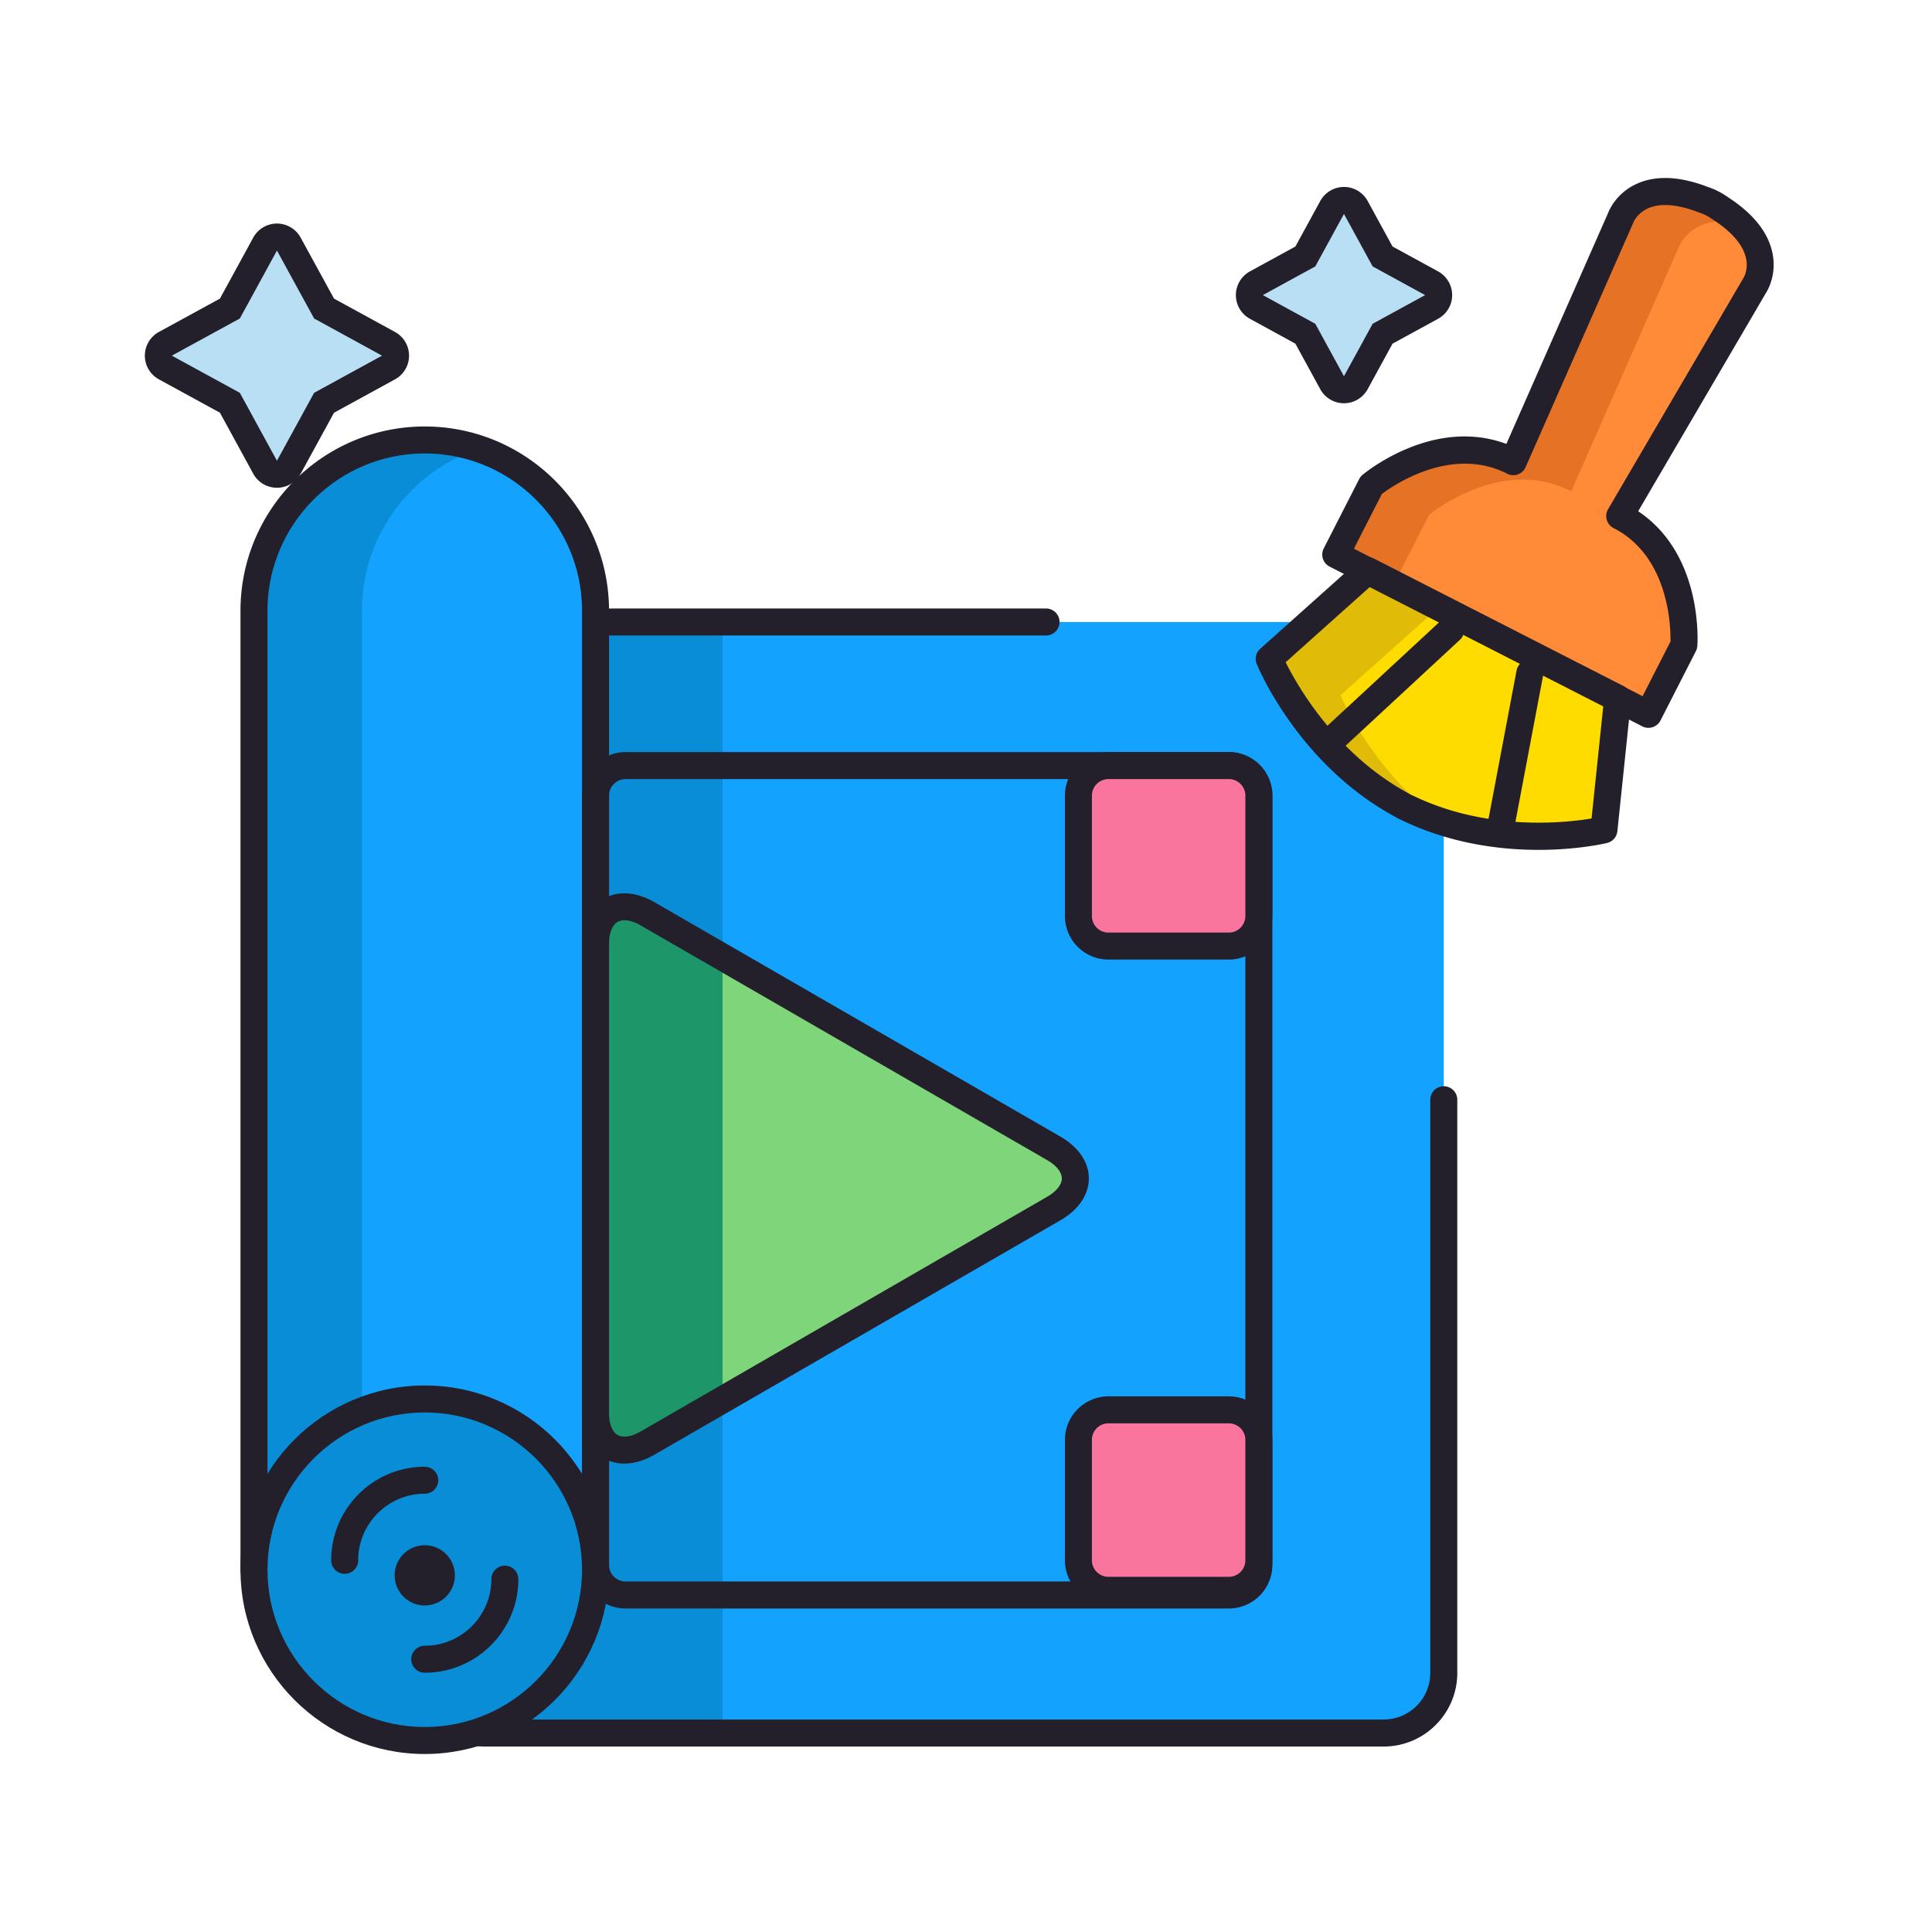
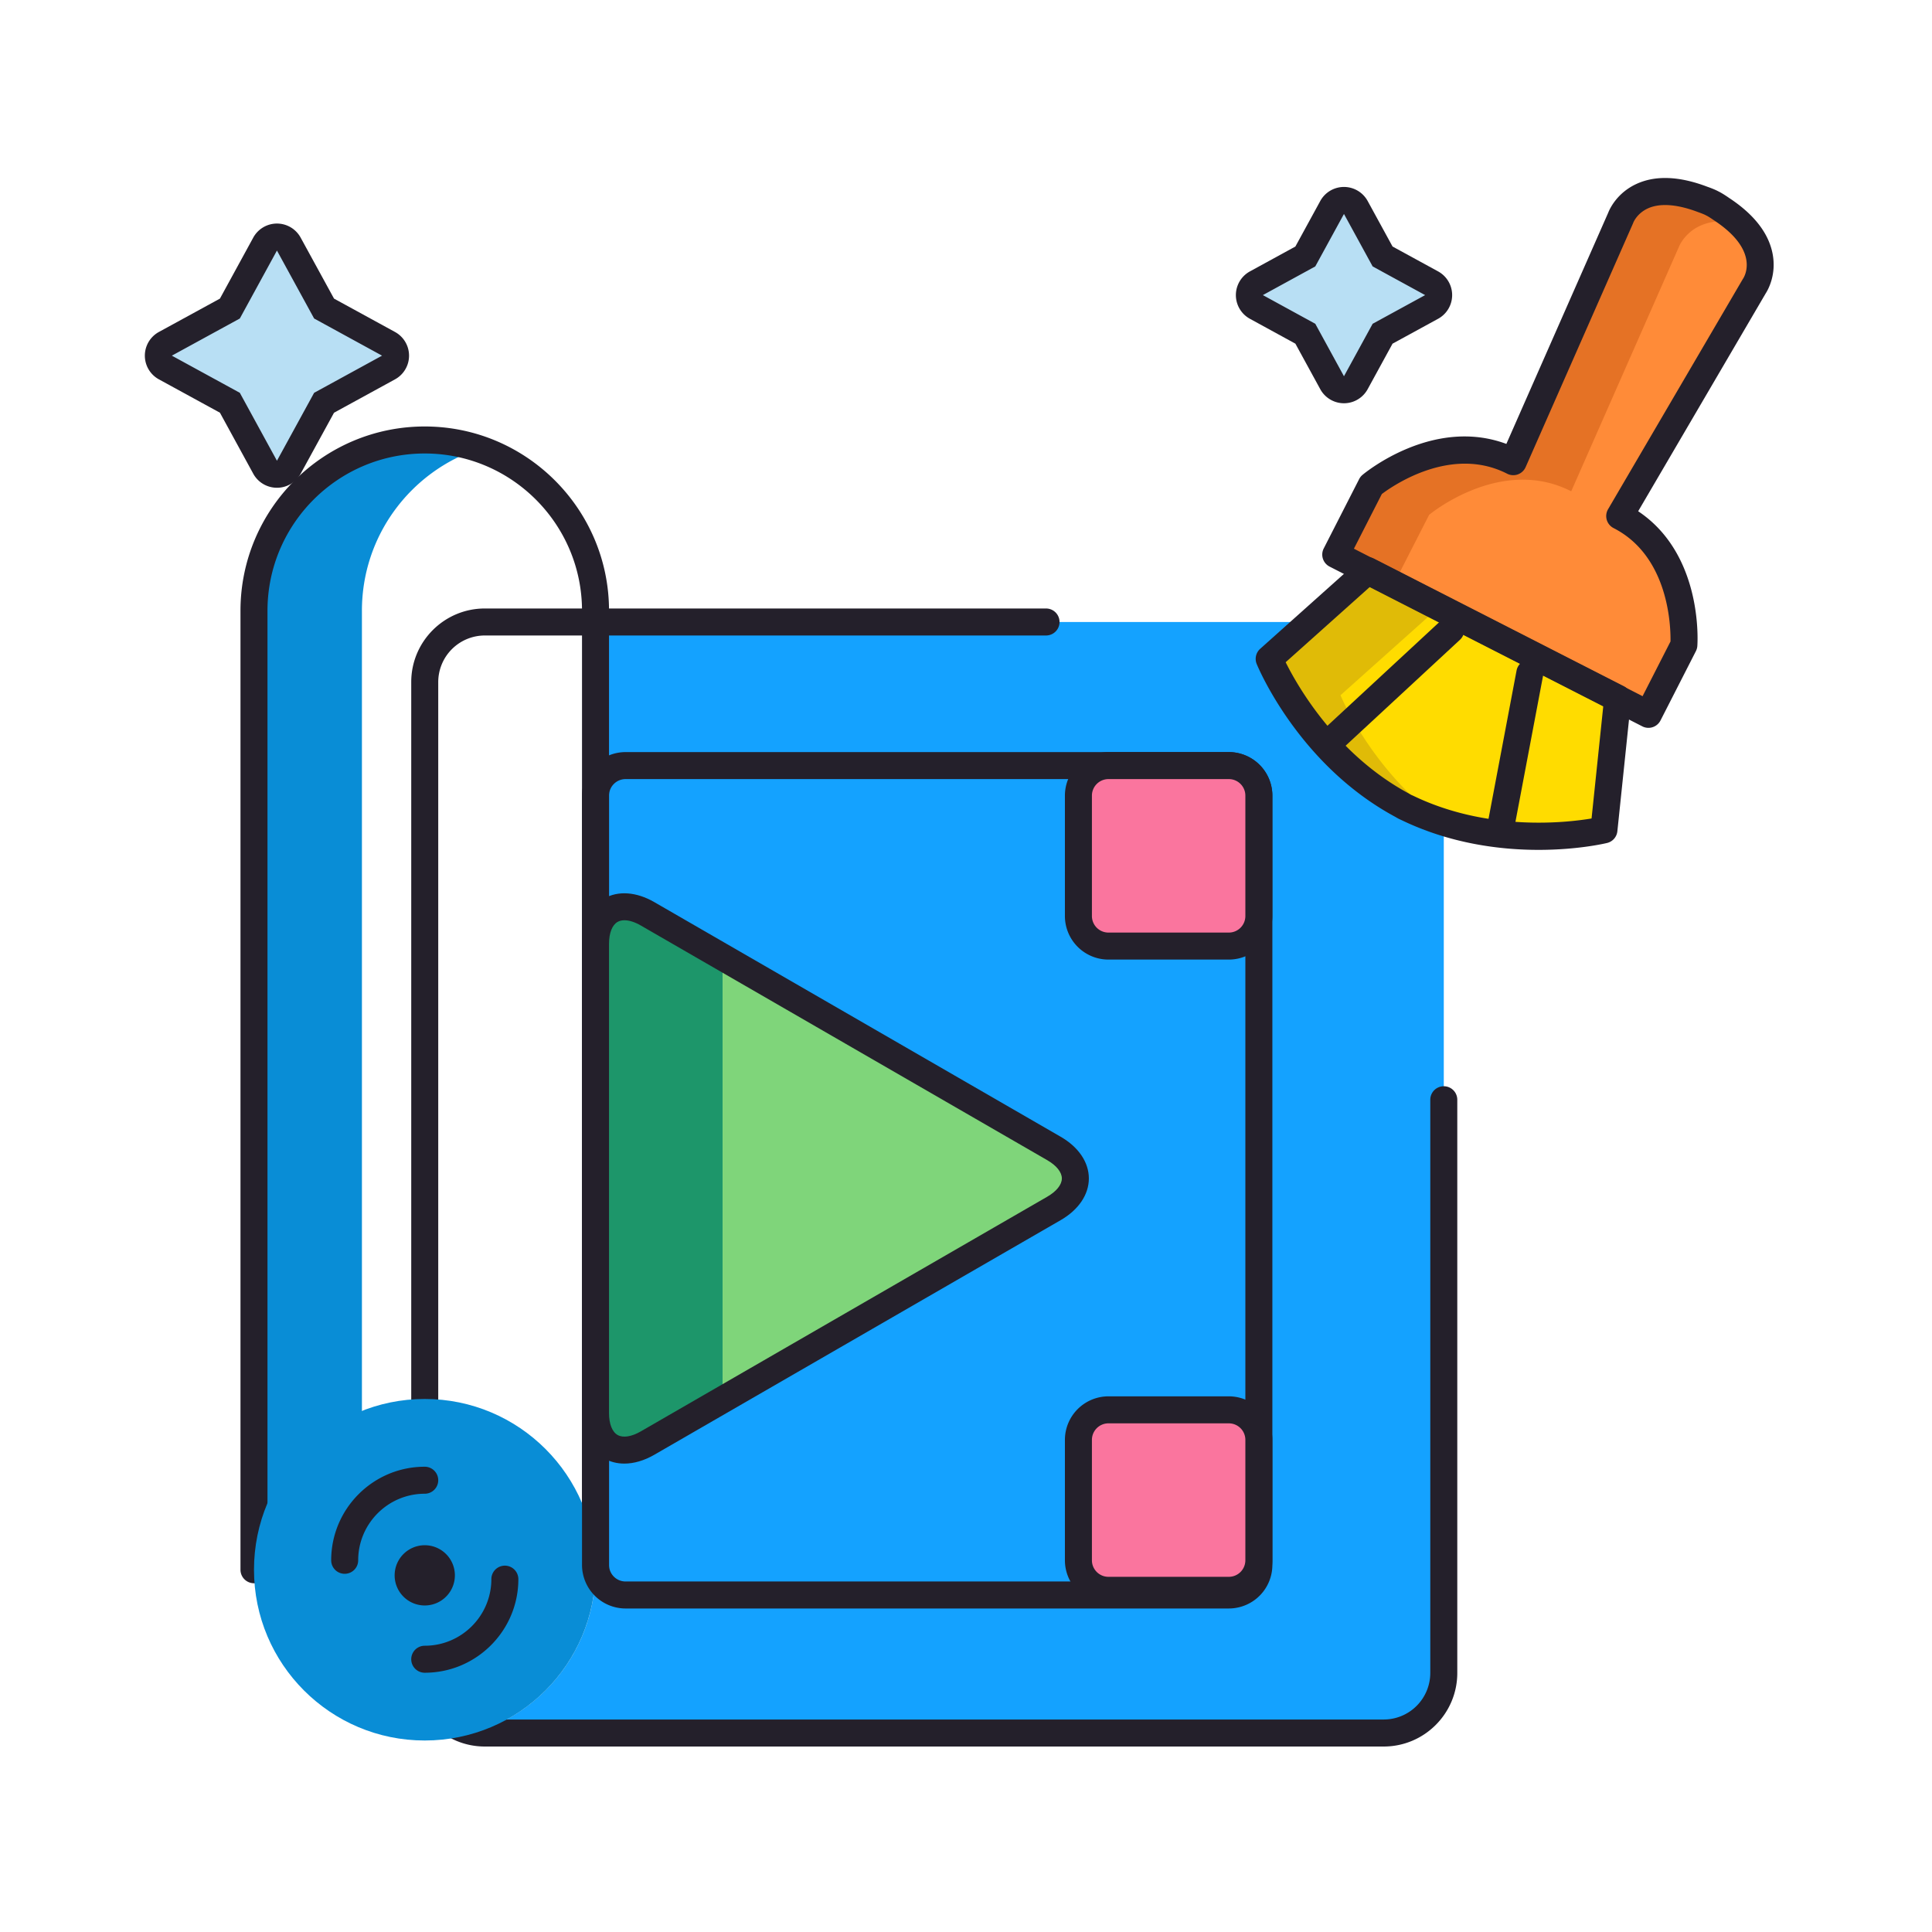
<svg xmlns="http://www.w3.org/2000/svg" viewBox="0 0 256 256" id="carpet-cleaning">
  <path fill="#b8dff4" d="M36.696 62.84a1.787 1.787 0 0 1-1.569-.931l-4.668-8.542-8.546-4.672a1.79 1.79 0 0 1 0-3.14l8.546-4.671 4.668-8.542a1.79 1.79 0 0 1 3.138-.001l4.675 8.543 8.54 4.672a1.788 1.788 0 0 1 0 3.138l-8.54 4.672-4.675 8.543a1.786 1.786 0 0 1-1.569.931z" />
  <path fill="#24202b" d="m36.697 33.2 4.927 9.003 9 4.923-9 4.923-4.927 9.002-4.919-9.002-9.007-4.923 9.007-4.923 4.919-9.003m0-3.578h-.001a3.58 3.58 0 0 0-3.139 1.863l-4.415 8.082-8.086 4.419a3.578 3.578 0 0 0 0 6.28l8.086 4.42 4.415 8.082a3.58 3.58 0 0 0 3.139 1.863h.001a3.578 3.578 0 0 0 3.139-1.86l4.424-8.084 8.081-4.421a3.579 3.579 0 0 0 0-6.278l-8.081-4.42-4.424-8.084a3.577 3.577 0 0 0-3.139-1.862z" />
  <path fill="#b8dff4" d="M178.082 51.643a1.787 1.787 0 0 1-1.569-.931l-3.549-6.492-6.486-3.548a1.787 1.787 0 0 1 0-3.138l6.486-3.548 3.549-6.492a1.788 1.788 0 0 1 3.138 0l3.55 6.492 6.494 3.548a1.79 1.79 0 0 1 0 3.14l-6.494 3.548-3.55 6.492a1.79 1.79 0 0 1-1.569.929z" />
  <path fill="#24202b" d="m178.082 28.35 3.801 6.952 6.955 3.8-6.955 3.8-3.801 6.952-3.8-6.952-6.946-3.8 6.946-3.8 3.8-6.952m0-3.578a3.577 3.577 0 0 0-3.14 1.862l-3.297 6.032-6.026 3.297a3.58 3.58 0 0 0 0 6.278l6.026 3.297 3.297 6.031a3.577 3.577 0 0 0 6.28 0l3.297-6.031 6.035-3.297a3.578 3.578 0 0 0 0-6.28l-6.035-3.297-3.297-6.031a3.58 3.58 0 0 0-3.14-1.861z" />
  <path fill="#14a2ff" d="M183.351 82.418H78.91v125.581c0 10.076-6.59 18.601-15.69 21.53.338.047.672.105 1.019.105h119.113c4.376 0 7.958-3.583 7.958-7.958v-131.3c-.001-4.375-3.583-7.958-7.959-7.958z" />
-   <path fill="#098dd6" d="M56.28 82.418h39.462v147.216H56.28z" />
  <path fill="#24202b" d="M183.351 231.423H64.238c-5.375 0-9.747-4.373-9.747-9.747V90.375c0-5.375 4.373-9.747 9.747-9.747h74.367a1.789 1.789 0 0 1 0 3.578H64.238a6.177 6.177 0 0 0-6.169 6.169v131.301a6.176 6.176 0 0 0 6.169 6.168h119.113a6.176 6.176 0 0 0 6.169-6.168v-75.954a1.789 1.789 0 0 1 3.578 0v75.954c0 5.374-4.372 9.747-9.747 9.747z" />
-   <path fill="#14a2ff" d="M78.91 80.93c0-12.5-10.134-22.63-22.63-22.63-12.496 0-22.625 10.13-22.625 22.63v127.068H78.91V80.93z" />
  <path fill="#098dd6" d="M63.433 59.474A22.562 22.562 0 0 0 56.28 58.3c-12.496 0-22.625 10.13-22.625 22.63v127.068h14.302V80.93c-.001-9.998 6.488-18.465 15.476-21.456z" />
  <path fill="#24202b" d="M78.91 209.788H33.654a1.789 1.789 0 0 1-1.789-1.789V80.93c0-13.465 10.952-24.419 24.415-24.419 13.465 0 24.419 10.954 24.419 24.419v127.068a1.79 1.79 0 0 1-1.789 1.79zm-43.467-3.579H77.12V80.93c0-11.492-9.349-20.841-20.841-20.841-11.489 0-20.836 9.349-20.836 20.841v125.279z" />
  <path fill="#098dd6" d="M78.91 207.999c0 12.497-10.134 22.626-22.63 22.626-12.496 0-22.625-10.129-22.625-22.626 0-12.499 10.13-22.629 22.625-22.629 12.496 0 22.63 10.129 22.63 22.629z" />
-   <path fill="#24202b" d="M56.28 232.414c-13.462 0-24.415-10.953-24.415-24.415 0-13.464 10.952-24.418 24.415-24.418 13.465 0 24.419 10.954 24.419 24.418 0 13.462-10.954 24.415-24.419 24.415zm0-45.255c-11.489 0-20.836 9.349-20.836 20.84 0 11.49 9.347 20.837 20.836 20.837 11.492 0 20.841-9.347 20.841-20.837 0-11.492-9.35-20.84-20.841-20.84z" />
  <path fill="#24202b" d="M45.673 208.537a1.789 1.789 0 0 1-1.789-1.789c0-6.837 5.561-12.399 12.396-12.399a1.789 1.789 0 0 1 0 3.578c-4.862 0-8.818 3.957-8.818 8.821a1.79 1.79 0 0 1-1.789 1.789zm10.607 13.109a1.789 1.789 0 0 1 0-3.578c4.867 0 8.827-3.958 8.827-8.822a1.789 1.789 0 0 1 3.578 0c0 6.838-5.565 12.4-12.405 12.4zm3.994-12.904a3.99 3.99 0 1 1-7.982 0 3.99 3.99 0 0 1 7.982 0zm102.554 4.391h-79.94a5.774 5.774 0 0 1-5.767-5.768V105.424a5.774 5.774 0 0 1 5.767-5.768h79.94a5.774 5.774 0 0 1 5.768 5.768v101.941a5.774 5.774 0 0 1-5.768 5.768zm-79.94-109.899a2.192 2.192 0 0 0-2.189 2.19v101.941a2.19 2.19 0 0 0 2.189 2.189h79.94a2.192 2.192 0 0 0 2.189-2.189V105.424c0-1.208-.982-2.19-2.189-2.19h-79.94z" />
  <path fill="#fa759e" d="M166.807 121.382a3.99 3.99 0 0 1-3.979 3.979h-15.954a3.988 3.988 0 0 1-3.979-3.979v-15.958a3.988 3.988 0 0 1 3.979-3.979h15.954a3.99 3.99 0 0 1 3.979 3.979v15.958z" />
  <path fill="#24202b" d="M162.828 127.15h-15.954a5.774 5.774 0 0 1-5.768-5.768v-15.958a5.774 5.774 0 0 1 5.768-5.768h15.954a5.774 5.774 0 0 1 5.768 5.768v15.958a5.775 5.775 0 0 1-5.768 5.768zm-15.954-23.916a2.192 2.192 0 0 0-2.189 2.19v15.958a2.19 2.19 0 0 0 2.189 2.189h15.954a2.192 2.192 0 0 0 2.189-2.189v-15.958c0-1.208-.982-2.19-2.189-2.19h-15.954z" />
  <path fill="#fa759e" d="M166.807 206.748a3.99 3.99 0 0 1-3.979 3.979h-15.954a3.989 3.989 0 0 1-3.979-3.979V190.79a3.988 3.988 0 0 1 3.979-3.979h15.954a3.99 3.99 0 0 1 3.979 3.979v15.958z" />
  <path fill="#24202b" d="M162.828 212.516h-15.954a5.775 5.775 0 0 1-5.768-5.769V190.79a5.775 5.775 0 0 1 5.768-5.768h15.954a5.774 5.774 0 0 1 5.768 5.768v15.958a5.775 5.775 0 0 1-5.768 5.768zM146.874 188.6a2.192 2.192 0 0 0-2.189 2.189v15.958c0 1.208.982 2.19 2.189 2.19h15.954a2.192 2.192 0 0 0 2.189-2.19V190.79a2.19 2.19 0 0 0-2.189-2.189h-15.954z" />
  <path fill="#7fd57a" d="m139.646 152.172-53.844-31.088 9.939 5.739v58.656l-9.939 5.739 53.844-31.088c3.792-2.189 3.792-5.771 0-7.958z" />
  <path fill="#1d966a" d="m95.742 126.822-9.939-5.739c-3.793-2.189-6.893-.397-6.893 3.978v62.176c0 4.376 3.1 6.167 6.893 3.979l9.939-5.739v-58.655z" />
  <path fill="#24202b" d="M82.728 193.934c-.97 0-1.883-.23-2.689-.696-1.854-1.071-2.918-3.258-2.918-6v-62.176c0-2.742 1.064-4.929 2.918-6 1.854-1.072 4.282-.899 6.658.471l53.844 31.089c2.375 1.37 3.738 3.385 3.738 5.527s-1.362 4.158-3.738 5.529l-53.844 31.088c-1.344.776-2.705 1.168-3.969 1.168zm.015-71.995c-.348 0-.657.073-.915.222-.718.415-1.129 1.472-1.129 2.901v62.176c0 1.429.412 2.487 1.129 2.901.718.415 1.84.244 3.081-.472l53.843-31.087c1.239-.715 1.949-1.601 1.949-2.43 0-.829-.71-1.714-1.948-2.428l-53.845-31.089c-.795-.459-1.542-.694-2.165-.694z" />
  <path fill="#ffdc00" d="M186.467 107.048s-.225-.093-.333-.155c-.109-.054-.319-.182-.319-.182-12.434-6.699-17.641-19.409-17.641-19.409l13.071-11.691 16.218 8.284.661.334 16.226 8.288-1.818 17.441c-.001.001-13.344 3.238-26.065-2.91z" />
-   <path fill="#ffdc00" d="M186.467 107.048s-.225-.093-.333-.155c-.109-.054-.319-.182-.319-.182-12.434-6.699-17.641-19.409-17.641-19.409l13.071-11.691 16.218 8.284.661.334 16.226 8.288-1.818 17.441c-.001.001-13.344 3.238-26.065-2.91z" />
  <path fill="#e0bb07" d="M191.076 108.878a35.34 35.34 0 0 1-4.609-1.83s-.225-.093-.333-.155c-.109-.054-.319-.182-.319-.182-12.434-6.699-17.641-19.409-17.641-19.409l13.071-11.691 9.45 4.822-13.072 11.691s4.026 9.827 13.453 16.754z" />
  <path fill="#ff8b38" d="m198.956 84.706-2.487-1.271-19.475-9.951 4.693-9.189s9.458-7.907 18.83-3.119l14.229-32.297s2.045-5.813 10.848-2.464c0 0 .903.312 1.3.541.411.186 1.188.73 1.188.73 7.88 5.171 4.368 10.239 4.368 10.239L214.622 68.38c9.373 4.787 8.502 17.081 8.502 17.081l-4.693 9.193-19.475-9.948z" />
  <path fill="#e57225" d="M222.424 32.799 208.195 65.1c-9.372-4.787-18.829 3.12-18.829 3.12l-4.694 9.189-7.678-3.925 4.693-9.189s9.458-7.907 18.83-3.119l14.229-32.297s2.045-5.813 10.848-2.464c0 0 .903.312 1.3.541.411.186 1.188.73 1.188.73a17 17 0 0 1 2.34 1.826c-6.405-1.22-7.998 3.287-7.998 3.287z" />
  <path fill="#24202b" d="M203.874 112.613c-5.073 0-11.664-.808-18.161-3.942-.094-.042-.265-.118-.394-.185-.16-.082-.436-.247-.436-.247-12.768-6.876-18.143-19.715-18.365-20.258a1.79 1.79 0 0 1 .463-2.012l13.071-11.691a1.79 1.79 0 0 1 2.006-.26l33.104 16.906a1.788 1.788 0 0 1 .966 1.779l-1.818 17.441a1.789 1.789 0 0 1-1.357 1.553c-.288.07-3.891.916-9.079.916zM170.356 87.75c1.571 3.163 6.722 12.222 16.307 17.385.089.051.201.121.273.158l.091.049c.031.015.115.048.124.052.031.013.063.027.094.042 9.809 4.739 20.162 3.599 23.645 3.016l1.554-14.901-30.92-15.791-11.168 9.99z" />
  <path fill="#24202b" d="M218.43 96.443c-.28 0-.56-.066-.813-.196L176.18 75.078a1.788 1.788 0 0 1-.778-2.407l4.693-9.189c.109-.215.261-.405.445-.559.399-.334 9.388-7.706 19.061-4.102l13.489-30.619c.194-.501 1.148-2.622 3.732-3.821 2.526-1.171 5.69-1.051 9.407.363.188.064.971.342 1.481.621.516.249 1.193.714 1.396.857 3.281 2.152 5.236 4.646 5.769 7.383.544 2.798-.615 4.815-.907 5.266l-16.901 28.872c8.59 5.728 7.877 17.326 7.84 17.845a1.812 1.812 0 0 1-.19.687l-4.693 9.193a1.793 1.793 0 0 1-1.594.975zm-39.029-23.737 20.368 10.408 17.881 9.133 3.7-7.248c.036-1.892-.169-11.259-7.543-15.026a1.787 1.787 0 0 1-.73-2.497l17.828-30.455c.023-.04.048-.078.073-.115.226-.352 2.17-3.754-3.879-7.724-.379-.264-.808-.534-.943-.596a1.789 1.789 0 0 1-.157-.081c-.143-.082-.648-.282-.989-.399-2.791-1.061-5.083-1.221-6.681-.48-1.425.661-1.892 1.835-1.896 1.847a1.53 1.53 0 0 1-.051.127l-14.229 32.297a1.787 1.787 0 0 1-2.45.872c-7.375-3.768-15.084 1.548-16.604 2.692l-3.698 7.245z" />
  <path fill="#24202b" d="M176.691 99.653a1.79 1.79 0 0 1-1.215-3.101l15.543-14.401a1.788 1.788 0 1 1 2.431 2.625l-15.543 14.401c-.344.318-.78.476-1.216.476zm22.297 11.015a1.79 1.79 0 0 1-1.76-2.122l3.723-19.688a1.783 1.783 0 0 1 2.09-1.425 1.79 1.79 0 0 1 1.426 2.09l-3.723 19.688a1.79 1.79 0 0 1-1.756 1.457z" />
</svg>